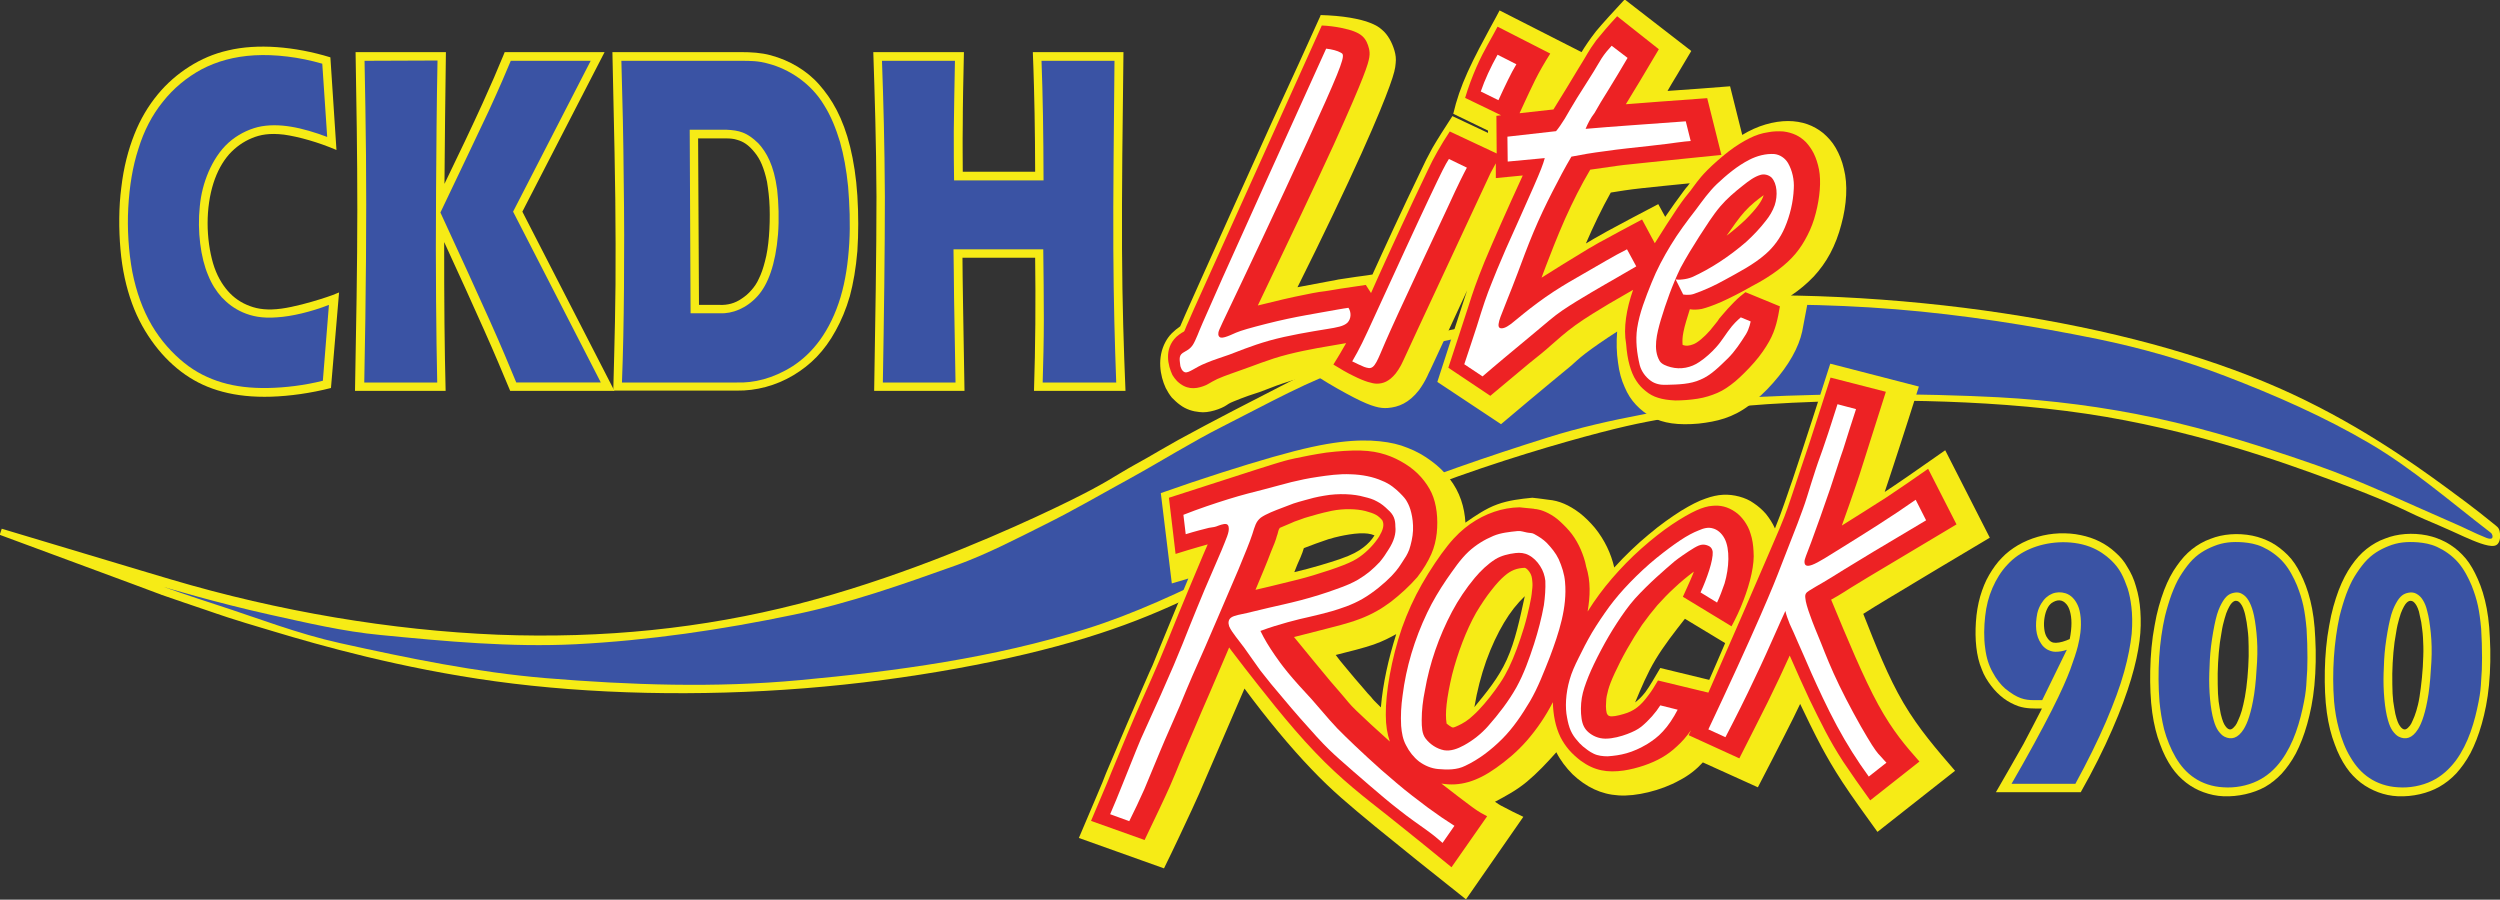
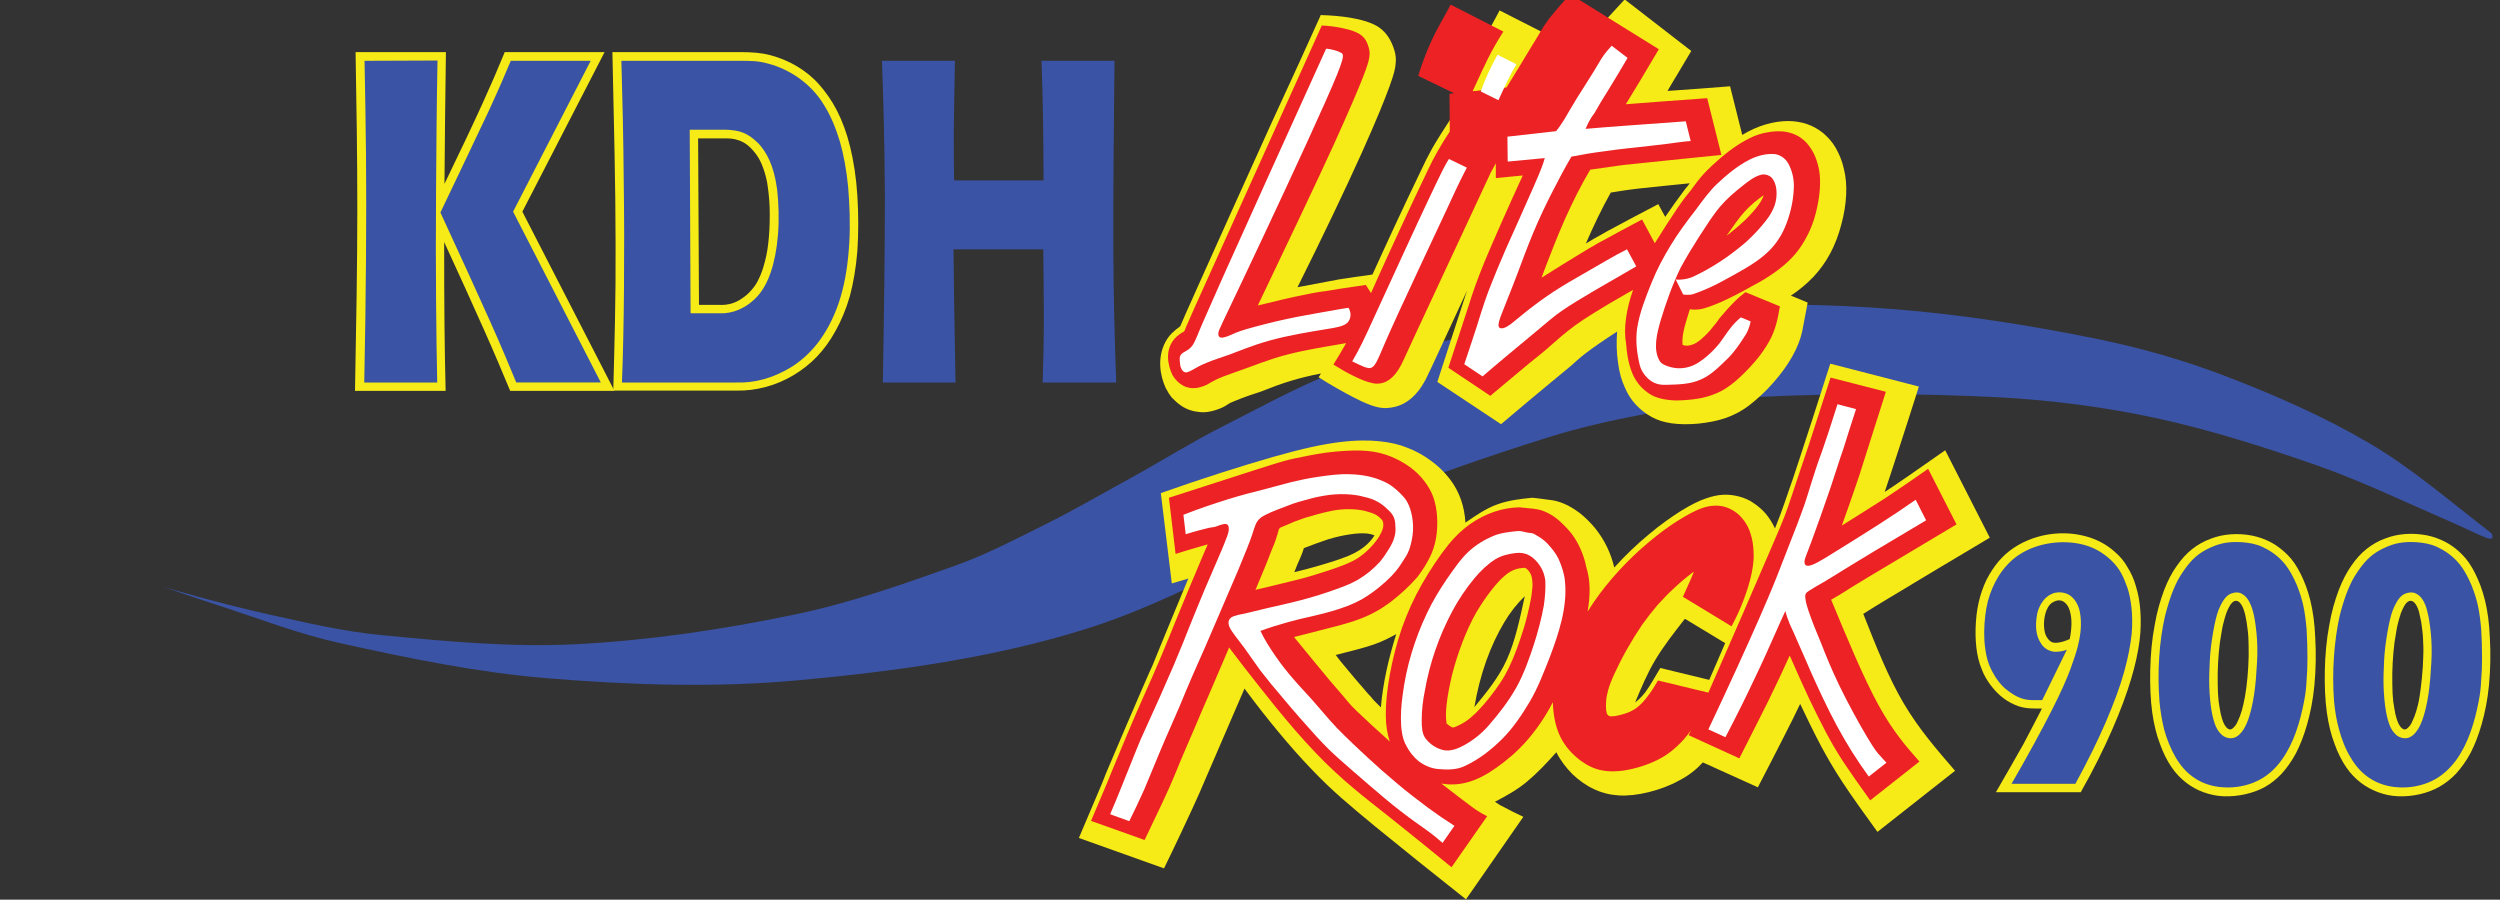
<svg xmlns="http://www.w3.org/2000/svg" version="1.1" id="Layer_1" x="0px" y="0px" viewBox="0 0 863.4 310.7" style="enable-background:new 0 0 863.4 310.7;" xml:space="preserve">
  <rect x="0" y="0" width="863.4" height="310.7" fill="#333333" stroke="none" />
  <style type="text/css">
	.st0{fill:#F6EB16;}
	.st1{fill:#3A53A4;}
	.st2{fill:#ED2224;}
	.st3{fill:#FFFFFF;}
</style>
  <path class="st0" d="M705.2,244.7c-2.7,0-5.4,0.1-8.1-0.8c-1.7-0.6-3.5-1.5-5.1-2.7s-3-2.6-4.3-4.3s-2.5-3.6-3.3-5.8  c-1.9-4.5-2.4-10.4-2-16.3c0.2-3.1,0.7-6.1,1.5-8.9c0.8-2.7,1.8-5.2,3.1-7.4s2.7-4.2,4.4-5.9c1.6-1.7,3.5-3.1,5.5-4.3  c4.3-2.5,9.3-3.9,14.2-4.1c2.6-0.1,5.2,0.1,7.5,0.6c2.4,0.5,4.5,1.2,6.5,2.2s3.9,2.3,5.5,3.8c1.6,1.4,3,3,4.1,5  c1.2,1.9,2.3,4.2,3,6.8c0.8,2.6,1.3,5.4,1.5,8.5s0.2,6.5-0.3,10.3s-1.4,8.1-2.9,13.1s-3.6,10.8-6.5,17.4  c-2.9,6.7-6.7,14.3-10.9,21.7h-29.3c3.4-5.9,6.8-11.8,9.5-16.6C701.4,252.1,703.3,248.4,705.2,244.7 M714.8,220.7  c0.4-1.9,0.6-3.9,0.6-5.5s-0.2-2.9-0.5-4s-0.7-1.9-1.2-2.5c-1.5-1.8-3.3-1.7-5.2-0.4c-0.6,0.5-1.1,1.1-1.5,2c-0.8,1.6-1.3,4.4-1,6.8  c0.1,1.1,0.4,2.1,0.8,2.8c1.1,1.8,2,2.1,3.2,2.1C711.4,222,713.3,221.4,714.8,220.7" />
  <path class="st0" d="M767.9,275c-2.4-0.1-4.7-0.6-6.9-1.4s-4.2-1.9-6-3.3s-3.5-3.1-5-5.3c-1.5-2.2-2.9-4.9-4-8  c-1.2-3.1-2.1-6.7-2.7-10.9c-0.6-4.3-0.8-9.3-0.7-14.5c0.1-5.3,0.6-10.8,1.5-15.5c0.8-4.8,2-8.8,3.3-12.3c1.3-3.4,2.8-6.2,4.4-8.4  c1.6-2.3,3.2-4.1,5.2-5.7c1.9-1.5,4.1-2.8,6.4-3.6c4.2-1.7,9.5-2.1,14.5-1.1c2.4,0.5,4.5,1.3,6.6,2.4c2,1.1,3.9,2.6,5.6,4.3  c1.7,1.7,3.1,3.8,4.4,6.4c1.3,2.6,2.5,5.6,3.4,9.3c0.9,3.6,1.5,7.9,1.7,13c0.3,5.1,0.2,11.2-0.3,16.3c-0.5,5.2-1.4,9.5-2.5,13.4  s-2.4,7.2-3.9,10.1c-1.5,2.8-3.2,5.1-4.9,7c-1.8,1.9-3.7,3.4-5.8,4.6C778.2,274,772.9,275.2,767.9,275 M772,207.5  c-0.5,0.1-1,0.4-1.6,1.2c-0.3,0.4-0.6,1-1,1.8s-0.7,1.7-1.1,3.1c-0.4,1.3-0.8,3-1.1,5c-0.8,4.1-1.2,9.2-1.3,14c0,2.5,0,4.9,0.1,6.9  s0.3,3.6,0.6,5.1c0.2,1.4,0.5,2.7,0.8,3.6c0.3,0.9,0.5,1.5,0.8,2s0.6,0.9,0.8,1.1c1.2,1.2,2,0.5,3-0.7c0.3-0.4,0.7-1.1,1-1.9  c0.4-0.8,0.8-1.9,1.2-3.2s0.7-2.9,1.1-4.8c0.7-3.8,1.2-9.2,1.3-14.1c0-2.4,0-4.5-0.1-6.4c-0.1-2-0.4-3.7-0.6-5.3  c-0.3-1.5-0.5-2.8-0.8-3.7s-0.5-1.5-0.8-2s-0.5-0.8-0.8-1.1C772.9,207.5,772.5,207.5,772,207.5" />
  <path class="st0" d="M828.2,275c-2.5-0.1-4.7-0.6-6.9-1.4c-2.1-0.8-4.2-1.9-6-3.3s-3.5-3.1-5-5.3c-1.5-2.2-2.9-4.9-4-8  c-1.2-3.1-2.1-6.7-2.7-10.9c-0.6-4.3-0.8-9.2-0.7-14.5c0.1-5.2,0.6-10.8,1.5-15.5c0.8-4.8,2-8.8,3.3-12.3c1.3-3.4,2.8-6.2,4.4-8.5  c1.6-2.3,3.2-4.1,5.2-5.7c1.9-1.5,4.1-2.8,6.4-3.6c4.2-1.7,9.5-2.1,14.5-1.1c2.4,0.5,4.5,1.3,6.6,2.4c2,1.1,4,2.6,5.6,4.3  c1.7,1.7,3.1,3.8,4.4,6.4c1.3,2.6,2.5,5.6,3.4,9.3c0.9,3.6,1.5,7.9,1.7,13c0.3,5.1,0.2,11.2-0.3,16.3c-0.5,5.2-1.4,9.5-2.5,13.4  s-2.4,7.2-3.9,10.1c-1.5,2.8-3.2,5.1-4.9,7c-1.8,1.9-3.7,3.4-5.8,4.6C838.5,274,833.2,275.2,828.2,275 M832.3,207.5  c-0.5,0.1-1,0.4-1.6,1.2c-0.3,0.4-0.6,1-1,1.8s-0.7,1.7-1.1,3.1c-0.4,1.3-0.8,3-1.1,5c-0.8,4.1-1.2,9.2-1.3,14c0,2.5,0,4.9,0.1,6.9  s0.3,3.6,0.6,5.1c0.2,1.4,0.5,2.7,0.8,3.6c0.3,0.9,0.5,1.5,0.8,2s0.6,0.9,0.8,1.1c1.2,1.2,2,0.5,3-0.7c0.3-0.4,0.7-1.1,1-1.9  c0.4-0.8,0.8-1.9,1.2-3.2s0.8-2.9,1.1-4.8c0.6-3.8,1.2-9.2,1.3-14.1c0.1-2.4,0-4.5-0.1-6.4c-0.1-2-0.4-3.7-0.6-5.3  c-0.3-1.5-0.6-2.8-0.8-3.7c-0.3-0.9-0.5-1.5-0.8-2s-0.5-0.8-0.8-1.1C833.2,207.5,832.8,207.5,832.3,207.5" />
  <path class="st1" d="M716.8,270.6c4-7.3,7.7-14.8,10.5-21.3c2.8-6.6,4.9-12.2,6.3-17.3c1.4-5,2.2-9.4,2.6-13.1  c0.3-3.7,0.2-6.8-0.1-9.3s-0.7-4.5-1.3-6.4c-1.4-3.9-2.6-6.8-5.8-9.8c-1.7-1.6-4.1-3.4-7.3-4.6c-3.2-1.2-7-1.7-10.7-1.5  c-3.6,0.2-7,1-10,2.3s-5.6,3.1-7.7,5.4c-2.2,2.3-3.9,5.1-5.2,8.1s-2.1,6.1-2.5,9.7c-0.4,3.6-0.5,7.6,0,11c0.4,3.4,1.3,6.1,2.6,8.4  c1.2,2.3,2.8,4.3,4.3,5.6c4.3,3.5,6.8,4,10,4h2.8l8.5-17.4c-1.3,0.5-2.7,0.7-3.9,0.7s-2.1-0.4-2.9-0.8c-0.8-0.5-1.5-1.1-2-1.9  c-2-2.8-2.2-6.5-1.4-10.6c0.3-1.3,0.8-2.4,1.4-3.4c2-3.3,5.2-4.5,8.4-3.5c0.9,0.3,1.7,0.8,2.4,1.5s1.3,1.6,1.8,2.7  c1,2.1,1.3,5.9,0.9,9.3c-0.2,1.6-0.4,2.8-0.9,4.8s-1.4,4.7-2.6,8c-1.3,3.4-3,7.4-6.4,14.1c-3.4,6.7-8.5,16.1-13.9,25.4h22.1" />
  <path class="st1" d="M779.6,269.7c3.5-1.7,6.2-4.2,8.3-7.1s3.7-6.1,5-9.7c1.3-3.6,2.2-7.4,2.8-10.5c0.6-3,0.8-5.2,0.9-7.5  c0.2-2.3,0.3-4.6,0.3-7.7c0-3.1-0.1-6.9-0.3-10c-0.6-6.5-1.3-9.9-3.3-15c-1.1-2.6-2.6-5.6-4.7-8c-2.1-2.4-4.8-4.2-7.2-5.3  s-4.6-1.4-6.6-1.6c-3.9-0.3-7,0-10.2,1.3c-3,1.2-5.8,2.8-8.3,5.7c-1.2,1.4-2.4,3.1-3.5,4.9c-1.1,1.8-1.9,3.7-2.8,6  c-0.8,2.2-1.6,4.8-2.3,7.6c-2,8.7-2.7,19.3-1.9,29.5c0.3,3.2,0.8,6.3,1.6,9.6c0.9,3.3,2.3,6.8,4,9.7s3.8,5.3,6.5,7.1  c2.7,1.8,6.1,3,9.9,3.2C771.8,272.2,776.1,271.4,779.6,269.7 M774.3,205.1c0.9,0.5,1.6,1.2,2.2,2.2c0.6,1,1.1,2.1,1.6,3.9  c0.5,1.8,0.9,4.4,1.2,7.4s0.4,6.3,0.2,10s-0.5,7.8-1,11.1s-1.1,5.8-1.7,7.7c-0.6,2-1.3,3.4-1.9,4.4c-2,3.2-4.3,3.8-6.7,2.6  c-0.8-0.4-1.5-1.2-2.1-2c-0.6-0.9-1.1-1.9-1.6-3.7c-1.1-3.7-1.7-10.3-1.5-16.2c0.1-3.1,0.2-6,0.6-9.3c0.4-3.2,1-6.7,1.6-9.2  c0.6-2.6,1.3-4.2,2-5.5c1.5-2.8,2.8-3.5,4.4-3.8C772.5,204.5,773.5,204.6,774.3,205.1" />
  <path class="st1" d="M839.9,269.7c3.5-1.7,6.1-4.2,8.3-7.1c2.1-2.9,3.7-6.1,5-9.7c1.3-3.6,2.2-7.4,2.8-10.5c0.6-3,0.8-5.2,0.9-7.5  c0.2-2.3,0.3-4.6,0.3-7.7c0-3.1-0.1-6.9-0.3-10c-0.6-6.5-1.3-9.9-3.3-15c-1.1-2.6-2.6-5.6-4.7-8c-2.1-2.4-4.8-4.2-7.2-5.3  s-4.6-1.4-6.6-1.6c-3.9-0.3-7,0-10.2,1.3c-3,1.2-5.8,2.8-8.3,5.7c-1.2,1.4-2.4,3.1-3.5,4.9c-1.1,1.8-1.9,3.7-2.8,6  c-0.8,2.2-1.6,4.8-2.3,7.6c-1.9,8.7-2.7,19.3-1.9,29.5c0.3,3.2,0.8,6.3,1.7,9.6s2.2,6.8,4,9.7c1.7,2.9,3.8,5.3,6.5,7.1  c2.7,1.8,6.1,3,9.9,3.2C832.1,272.2,836.4,271.4,839.9,269.7 M834.6,205.1c0.9,0.5,1.6,1.2,2.2,2.2c0.6,1,1.1,2.1,1.5,3.9  c0.5,1.8,0.9,4.4,1.2,7.4s0.4,6.3,0.2,10s-0.5,7.8-1,11.1s-1.1,5.8-1.7,7.7c-0.6,2-1.3,3.4-1.9,4.4c-2,3.2-4.3,3.8-6.7,2.6  c-0.8-0.4-1.5-1.2-2.1-2c-0.6-0.9-1.1-1.9-1.6-3.7c-1.1-3.7-1.7-10.3-1.5-16.2c0.1-3.1,0.2-6,0.6-9.3c0.4-3.2,1-6.7,1.6-9.2  c0.6-2.6,1.3-4.2,2-5.5c1.5-2.8,2.8-3.5,4.4-3.8C832.7,204.5,833.8,204.6,834.6,205.1" />
-   <path class="st0" d="M55.7,205.4c-0.1,0-0.1,0-0.2-0.1c0,0-0.1,0-9.4-3.5c-9.3-3.4-27.7-10.3-46.2-17.1l0.7-2.1  c19.1,5.7,38.3,11.5,48,14.4s10,3,10.4,3.1c37.4,11.1,76.3,17.6,112.9,19.1c36.6,1.4,71-2.2,103.7-10.6  c32.7-8.4,63.8-21.6,82.2-30.1c18.4-8.5,24.3-12.2,28.6-14.8c4.3-2.6,7-4,9.8-5.6s5.6-3.3,10.8-6.2c5.3-2.9,13-7,18.8-10  s9.7-5,16.5-8.5s16.6-8.6,39.2-14.7s58.1-13.3,96-15.7c37.9-2.5,78.2-0.3,114.5,5.2s68.6,14.2,94.8,25.7s46.3,25.9,57.8,34.3  c11.5,8.4,14.3,10.9,16.1,12.3c1.7,1.4,2.3,1.6,2.6,3.1c0.3,1.6,0.3,4.5-1.9,4.9c-2.3,0.4-6.9-1.6-10.3-3.1  c-3.4-1.5-5.6-2.6-8.7-3.9c-3.1-1.3-7.1-3-11-4.9c-3.9-1.8-7.8-3.9-25.5-10.5s-49.1-17.8-85.3-23.2s-77.2-5-101.7-3.8  c-24.6,1.2-32.7,3.2-39.7,4.6c-7,1.4-12.8,2.1-26.6,5.7c-13.8,3.6-35.7,10-57.2,18.1s-42.5,17.7-60.9,27c-18.4,9.2-34,18-59.5,25.8  c-25.4,7.8-60.7,14.5-97.1,17.4s-74,2.1-106.8-2.4s-60.9-12.5-76.5-17.2c-15.6-4.6-18.7-5.8-23.1-7.3  C66.9,209.3,61.3,207.3,55.7,205.4" />
  <path class="st1" d="M74.9,208.9c14.2,4.6,28,10,42.5,13.2c23.5,5.2,47.2,10.1,71.1,12.1c29.2,2.4,58.6,3.4,87.6,0.7  c33.6-3.1,67.1-7.7,99-17.7c33.5-10.5,64.1-30.2,97.2-43.9c20.3-8.4,41.2-15.6,62.2-22.2c10.8-3.4,21.9-5.9,33-8  c13-2.5,26-5.4,39.1-6c27.8-1.3,55.8-1.3,83.6,0.1c18.2,1,36.3,3.3,54,7.1c19,4.1,37.5,10,55.9,16.4c15.7,5.5,30.7,12.8,46,19.4  c4.3,1.8,8.4,4,12.7,5.7c0.8,0.3,1.6,0.4,1.9,0c0.3-0.5,0.1-1.4-0.6-1.9c-13.9-10.7-27-22.1-41.6-30.7  c-15.8-9.3-32.7-16.7-49.9-23.3c-14.3-5.5-29.1-9.7-44.1-12.8c-23.1-4.7-46.4-8.4-69.9-10.3s-47.1-2-70.7-1.1  c-18.4,0.8-36.8,3.1-55,6.3c-20.6,3.6-41.2,7.5-60.9,14c-15.8,5.2-30.5,13.6-45.6,21.2c-10.9,5.5-21.2,12-31.9,17.9  c-9.9,5.4-19.6,11.1-29.7,16.1c-10,5-20,10.2-30.5,14c-18.5,6.6-37.1,13.2-56.2,17.1c-24.9,5.2-50.1,8.9-75.4,10.2  c-22.3,1.1-44.8-1-67.3-3.2c-12.8-1.2-25.4-4.2-38.1-7c-18.5-4.1-36.8-9.6-36.8-9.6S65.6,205.9,74.9,208.9" />
-   <path class="st0" d="M114.3,134c-7,1.8-14.3,2.8-20.6,3c-6.4,0.2-11.9-0.4-16.8-1.7c-4.9-1.3-9-3.2-12.9-5.9s-7.5-6.2-10.6-10.3  c-3.1-4.1-5.8-8.8-7.8-14.3s-3.4-11.7-4-18.7C41,79.2,41,71.5,41.9,64.7c0.8-6.9,2.4-13,4.5-18.3s4.8-9.8,8-13.7s6.9-7.1,11-9.7  s8.5-4.5,13.4-5.6c10-2.4,22.9-1.4,35.3,2.4l2.1,32c-6.3-2.7-13.1-4.6-18.1-5.3c-5-0.6-8.2,0-11.1,1.2s-5.5,3-7.8,5.5  c-2.3,2.6-4.2,6-5.5,10.1s-2,8.9-2,13.8s0.7,9.8,1.9,13.9c1.2,4,3,7.1,5.1,9.5s4.6,4.1,7.6,5.2c2.9,1.1,6.3,1.5,10.8,0.9  s10.1-2.2,13.6-3.3c3.5-1.1,5-1.7,6.4-2.3L114.3,134" />
  <path class="st0" d="M153.5,63.5c5-10.3,9.9-20.6,13.2-27.9s5.1-11.5,6.1-14c1-2.4,1.3-3,1.5-3.6h34.5l-28.4,55.1l31.8,61.9h-36  c-2.6-6.2-5.2-12.5-9-21c-3.8-8.6-8.8-19.5-13.8-30.4c0,9.7,0,19.5,0.1,28.1s0.2,16,0.4,23.3h-31.3c0.4-21.6,0.8-43.1,0.8-62.6  s-0.3-36.9-0.6-54.4H154C153.8,33.2,153.6,48.3,153.5,63.5" />
  <path class="st0" d="M211.8,135c0.4-15.7,0.9-31.4,0.8-50.9c0-19.5-0.6-42.8-1.1-66.1h44.4c3.5,0,7,0.2,10.3,1.1s6.4,2.2,9.2,3.9  c2.8,1.7,5.3,3.7,7.5,6.2s4.3,5.4,6.1,8.9c1.8,3.5,3.4,7.7,4.6,12.6s2.1,10.6,2.5,16.9s0.4,13.2,0,19.1c-0.5,6-1.4,11.1-2.6,15.6  c-1.3,4.5-3,8.5-4.9,11.9c-1.9,3.5-4.1,6.5-6.5,9s-5.1,4.6-8.1,6.4c-6,3.6-12.9,5.4-19.5,5.3h-42.7 M241.4,105.3h7.2  c2.6,0.1,5.2-0.5,7.6-2.2c1.2-0.8,2.3-1.7,3.3-2.9c1-1.1,1.9-2.4,2.6-4c0.8-1.6,1.5-3.6,2.1-6c1.3-4.7,1.8-11.9,1.6-18.6  c-0.1-3.3-0.5-6.3-0.9-8.8c-0.5-2.4-1.1-4.3-1.8-6c-0.7-1.7-1.6-3.1-2.5-4.2c-2.1-2.6-3.9-3.7-6-4.3c-1.2-0.4-2.5-0.5-3.9-0.5h-9.6  L241.4,105.3" />
-   <path class="st0" d="M357.5,59.3c0-6.9-0.1-13.9-0.2-20.2c-0.1-6.4-0.3-12.2-0.4-15.6s-0.2-4.4-0.2-5.5H388  c-0.3,24.2-0.6,48.5-0.5,68s0.6,34.3,1.2,49h-31.6c0.5-15.6,0.6-30.9,0.4-46h-25.1c0,4.3,0.1,8.7,0.2,16.3  c0.1,7.7,0.3,18.7,0.5,29.7h-31.2c0.4-23.8,0.8-47.6,0.8-67.1c-0.1-19.5-0.6-34.7-1.1-49.9h31.3c-0.2,9.1-0.4,18.2-0.4,25.1  c-0.1,6.9,0,11.6,0,16.2H357.5" />
-   <path class="st1" d="M113.6,105.3c-6.2,2.4-12.9,4-18,4.3c-5.1,0.4-8.7-0.4-11.7-1.7c-3-1.3-5.3-3.1-7.3-5.2  c-1.9-2.1-3.5-4.6-4.7-7.6c-2.6-6-3.8-15.3-2.9-23.8c0.4-4.3,1.4-8.1,3-11.9c1.6-3.7,3.9-7.4,6.9-10.1c3-2.7,6.6-4.5,10.1-5.4  c7.2-1.7,15.5,0.2,24,3.4L111.3,22c-7.9-2.3-16.3-3.3-23.4-2.9s-13,2.1-18.2,4.8c-5.2,2.8-9.8,6.6-13.5,11.3  c-3.7,4.6-6.5,10-8.4,16.2c-2,6.1-3.1,13-3.5,20.3c-0.4,7.3,0.1,15.2,1.4,22.2c1.4,7,3.6,13.1,6.7,18.4c3.1,5.3,7.1,9.7,11.2,13  c4.1,3.3,8.4,5.4,13.1,6.8s9.9,2,15.8,1.9s12.6-0.9,19-2.5L113.6,105.3" />
  <path class="st1" d="M125.9,21c0.2,10.7,0.4,21.4,0.5,32.5s0.1,22.7,0,35.9s-0.3,27.9-0.6,42.7H151c-0.2-8.7-0.3-17.4-0.4-28.4  c-0.1-11-0.1-24.2,0-38.4s0.2-29.3,0.5-44.4L125.9,21 M176.4,21c-1.8,4.3-3.6,8.6-7.6,17.3c-4.1,8.7-10.4,21.9-16.7,35.1  c6.3,13.6,12.5,27.2,16.9,37s6.8,15.7,9.3,21.7h29.2l-30.3-59L204,21H176.4" />
  <path class="st1" d="M254.5,132.1c5.7,0.2,12.4-1.3,19.2-5.6c3.4-2.2,6.6-5.1,9.5-9.1s5.4-9.1,7.1-14.8c1.7-5.7,2.6-11.9,3-18.6  c0.4-6.6,0.1-13.6-0.4-19.6c-0.6-5.9-1.5-10.8-2.8-15.4c-1.4-4.6-3.1-8.9-5.5-12.7c-4.6-7.7-12.3-12.5-19.2-14.3c-3.4-1-6.4-1-9.4-1  h-41.4c0.4,13.6,0.7,27.3,0.8,40.6c0.2,13.3,0.2,26.3,0.1,38c-0.1,11.7-0.3,22.1-0.7,32.5H254.5 M238.2,44.8h12.6  c4.5,0.2,7.2,0.9,11.1,4.7c1.4,1.5,2.8,3.5,3.9,6s2,5.6,2.6,10c0.5,4.4,0.7,10.3,0.3,15.4c-0.4,5.1-1.3,9.6-2.5,13.1  s-2.7,6.2-4.6,8.3c-3.8,4.2-8.7,6.1-13,5.9h-10.1L238.2,44.8" />
  <path class="st1" d="M329.5,62.3c-0.1-5.1-0.1-10.1-0.1-17c0.1-6.9,0.2-15.6,0.4-24.3h-25.2c0.5,14.2,0.9,28.4,1,46.9  c0,18.5-0.3,41.4-0.7,64.2H330c-0.2-10.7-0.4-21.3-0.5-29s-0.1-12.3-0.2-17h31c0.1,8.2,0.2,16.4,0.2,24.1s-0.2,14.8-0.4,21.9h25.4  c-0.5-13.7-0.9-27.4-1-45.9s0.2-41.8,0.4-65.2h-25.2c0.2,6,0.4,12,0.5,18.9s0.2,14.7,0.2,22.4L329.5,62.3" />
  <path class="st0" d="M652.4,165.4c-0.5,1.6-1,3.1-1.5,4.5c2.3-1.5,4.5-3,8-5.4s8.2-5.7,12.9-9l15.4,30.2c-11.7,7-23.4,13.9-35.1,21  c-3.1,1.9-6,3.6-8.6,5.3c4.3,10.9,8.6,21.8,13.9,30.8c5.3,9,11.6,16.2,17.8,23.4l-26.8,21.1c-4.4-6.1-8.9-12.3-12.1-17.2  c-3.2-4.9-5.3-8.6-7.3-12.3c-2.7-5.1-5.1-10.1-7.3-14.7c-1.5,3.1-3,6.3-5.5,11.1c-2.4,4.8-5.8,11.3-9.1,17.7l-19-8.6  c-2.2,2.4-4.8,4.5-8.1,6.2c-3.2,1.8-7,3.2-10.7,4.1s-7.2,1.3-10.3,1.1c-3.1-0.2-5.8-0.9-8.4-2.1c-2.6-1.2-5.2-3-7.5-5.2  c-2.2-2.2-4.2-4.8-5.6-7.6c-3.3,3.7-6.7,7.3-10.2,10.2c-3.5,2.9-7.2,4.9-11,6.9c0.8,0.5,1.5,1.1,3.2,1.9c1.6,0.9,4.1,2.1,6.6,3.3  l-19.8,28.5c-11.4-9-22.7-18.1-31.4-25.2c-8.7-7.2-14.9-12.3-22.1-19.9c-7.2-7.5-15.4-17.4-23-27.7c-4.9,11.4-9.8,22.7-12.6,29.2  c-2.8,6.5-3.4,8-5.6,12.7s-5.8,12.5-9.6,20.2l-29.4-10.5c2.3-5.4,4.6-10.9,6.2-14.6s2.4-5.7,3.2-7.8c4.9-11.6,9.9-23.2,12.5-29.2  s2.8-6.4,3.5-7.9c0.6-1.5,1.7-4.1,3.8-9.3c2.1-5.2,5.4-13,8.6-20.8l-5.7,1.7l-3.8-31.2c14.1-5,28.3-9.5,38.8-12.5s17.3-4.4,22.9-5.1  c5.6-0.7,10.1-0.7,13.9-0.3s6.8,1.1,9.7,2.3c2.9,1.1,5.7,2.7,8.1,4.5c2.5,1.8,4.6,3.9,6.3,6.1c3.6,4.6,5.2,9.9,5.5,15.2  c3.6-2.5,7.1-4.9,11-6.3c3.8-1.4,8-1.9,12.1-2.3c1.2,0.1,2.5,0.3,3.4,0.4c0.9,0.1,1.6,0.2,2.2,0.3c3.6,0.3,7.1,1.8,10.8,4.6  c1.8,1.4,3.6,3.2,5.2,5.1c3.4,4.2,5.6,8.9,6.7,13.7c3.8-4.2,7.9-8.1,11.9-11.4c4-3.4,7.9-6.1,11.2-8.2c3.3-2,6-3.4,8.4-4.2  c4.4-1.6,7.9-1.7,11.7-0.7c1.8,0.5,3.5,1.2,5,2.3c1.5,1,3,2.3,4.2,3.7c1.2,1.5,2.3,3.2,3.1,5c1.2-3,2.4-6.1,3.2-8.5  c0.9-2.5,1.5-4.4,2-5.8c0.5-1.4,0.8-2.2,3.1-9.2s6.6-20.2,10.8-33.4l30.6,7.9c-2.4,7.7-4.9,15.3-6.6,20.6  C654.3,159.5,653.4,162.5,652.4,165.4 M464.4,230.1c2.3,2.8,4.5,5.4,6.7,7.9c0.9,1.1,1.8,2.1,2.4,2.7c0.5,0.6,0.6,0.8,1.1,1.3  s1.4,1.4,2.3,2.3c0.7-8.3,2.6-16.7,5.3-25.3c-2.2,1.2-4.4,2.4-7.8,3.6c-3.5,1.2-8.3,2.4-13.1,3.6  C462.3,227.6,463.4,228.9,464.4,230.1 M581.9,213.7c-3.6,4.6-7.2,9.2-10.1,14c-2.9,4.8-5,9.9-7.1,14.9c1-0.8,2-1.6,3.5-3.5  c1.5-2,3.3-5.2,5.2-8.4l16.9,4.1c1.8-4.2,3.7-8.4,5.5-12.7L581.9,213.7 M447,197.6c6-1.4,11.9-3.2,16-4.6c4-1.4,6.1-2.6,7.8-3.9  c1.7-1.3,2.9-2.6,3.9-4.2c-1.4-0.6-3-0.8-5.2-0.7s-5,0.6-6.8,1s-2.5,0.6-3,0.8c-0.5,0.1-0.7,0.1-2.3,0.7c-1.5,0.5-4.3,1.5-7.1,2.6  c-0.3,1-0.6,1.9-1.2,3.3C448.5,193.9,447.7,195.7,447,197.6 M509.2,244.2c4.1-5,8.3-10,11.2-16.4s4.5-14.1,6.2-21.9  c-2.7,2.6-5,5.5-7.2,9.2s-4.3,8.1-6.1,13.1C511.5,233.3,510.1,238.7,509.2,244.2" />
  <path class="st0" d="M455.6,6.4c0.2-0.4,0.4-0.8,0.5-1.2c3.6,0.1,7.1,0.4,10.1,0.9c2.9,0.5,5.3,1.1,7,1.8c1.8,0.7,3,1.4,4,2.3  c2.2,1.8,3.6,4.6,4.4,7.3c0.4,1.4,0.6,2.8,0.4,4.4c-0.1,1.6-0.5,3.5-2.1,7.9S475.6,41,470.2,53c-5.4,12-13.6,29.2-22.1,46.2  c4.2-0.8,8.4-1.6,10.6-2s2.4-0.4,2.7-0.5c0.3-0.1,0.9-0.2,3-0.5s5.8-0.9,7.7-1.1c1.9-0.3,1.9-0.3,1.9-0.3c2.2-4.8,4.4-9.7,7.2-15.7  c2.8-6,6.2-13.3,9.7-20.5c1-2.2,2.1-4.4,3.8-7.5c1.8-3.1,4.3-7,6.9-11l12.3,5.8v-0.8l-12-5.8c1.1-4.7,2.6-9.2,5-14.5  s5.6-11.2,7.6-14.9c2-3.6,2.7-5,3.4-6.3L546.2,18c1.3-2.1,2.6-4.1,5-7.2c2.5-3,6.2-7,9.9-11l23,17.8c-1.8,3-3.6,6.1-5,8.4  s-2.3,3.8-3.2,5.4c7.2-0.5,14.4-1,21.6-1.6l4.2,16.8c2.6-1.6,5.3-2.8,8-3.6s5.4-1.2,7.8-1.2c2.4,0,4.7,0.4,6.7,1.1  c2,0.7,3.9,1.8,5.5,3.1c1.6,1.4,3.1,3,4.3,5.1s2.2,4.5,2.8,7.2c1.4,5.4,1,12.4-0.9,19.3c-0.9,3.5-2.2,6.9-3.8,9.9s-3.5,5.6-5.7,8  c-2.3,2.4-5,4.7-7.9,6.6l5.8,2.4l-1.9,10c-1.2,5.5-4.6,11.6-10,17.7c-2.6,3-5.6,5.7-8.3,7.8c-5.7,4.3-11.2,5.6-17.5,6.3  c-3.3,0.3-6.5,0.3-9.3-0.1c-2.7-0.4-4.9-1.1-6.9-2.2c-2-1.1-3.8-2.5-5.4-4.2c-1.6-1.7-2.9-3.7-3.9-6.1c-1.1-2.4-1.9-5.2-2.3-8.5  c-0.5-3.3-0.6-7-0.3-10.7c-4.2,2.7-8.4,5.6-11,7.6s-3.6,3.1-4.9,4.2c-1.3,1.1-2.8,2.3-6.9,5.7c-4.1,3.4-10.7,8.9-17.3,14.5l-22-14.6  c3.1-9.7,6.3-19.3,8-24.6c1.7-5.3,2-6.1,2.3-7c-4.3,9.2-8.5,18.3-10.7,23.1s-2.4,5.1-2.6,5.5s-0.3,0.7-0.5,1.1  c-0.8,1.7-1.8,3.3-2.8,4.7c-3.5,4.5-7.1,5.9-10.8,6.2c-1.3,0.1-2.7,0-4.4-0.5c-1.8-0.5-4-1.4-7.3-3.1c-3.3-1.7-7.8-4.2-12.2-7  l0.8-1.3c-3.7,0.7-7.4,1.6-10.6,2.6c-3.3,1-6.2,2.1-8.2,2.9c-2,0.8-3.2,1.2-3.9,1.4c-0.7,0.2-1,0.3-2.4,0.8s-3.8,1.4-5.2,2  c-1.5,0.6-1.9,1-2.4,1.3c-1.6,1.1-6.1,2.8-9.3,2.3c-2.2-0.2-4.6-0.9-6.7-2.5c-1-0.7-1.9-1.6-2.8-2.5c-0.8-1-1.5-2.1-2.1-3.3  c-2-4.3-3-10.5-0.1-15.9c0.6-1.1,1.3-2.1,2.2-3c0.9-0.9,1.9-1.7,2.9-2.4c0.8-2,1.7-3.9,7.5-16.9s16.6-36.9,24.2-53.7  C447,25.5,451.3,15.9,455.6,6.4 M581.3,66.2c0.6-0.8,1.2-1.6,1.6-2c0.5-0.7,0.5-0.7,0.7-0.9c-6,0.6-12.1,1.2-16.6,1.7  c-4.6,0.5-7.6,1-10.7,1.5c-3.2,5.7-6,11.6-8.6,17.6c1.6-1,3.2-1.9,7.3-4.2c4.2-2.3,11-5.9,17.7-9.4l2.4,4.4  C577.2,71.8,579.3,68.9,581.3,66.2" />
  <path class="st2" d="M548.3,211.2c2.5-4,5.3-7.8,8.4-11.4c3.1-3.6,6.5-7.1,10.1-10.3s7.4-6.2,10.7-8.4s6.1-3.8,8.3-4.8  s4-1.5,5.5-1.6c2.8-0.3,5.4,0.3,8,2.1c1.2,0.8,2.2,1.9,3.1,3.1c0.9,1.3,1.7,2.7,2.2,4.5c0.6,1.8,0.9,3.8,1,6  c0.4,4.4-1.1,10.8-3.5,17c-1.2,3.2-2.6,6.1-4.1,8.9l-16.8-10.2c1-2.3,2.1-4.5,2.7-6c0.6-1.4,0.9-2.1,1.1-2.7  c-2.4,1.8-4.6,3.6-6.7,5.6c-2.1,1.9-4,3.9-5.9,6c-1.8,2.1-3.5,4.3-5.3,6.8c-1.7,2.5-3.5,5.4-5.2,8.4s-3.2,6-4.3,8.4  s-1.8,4.2-2.2,5.7s-0.7,2.8-0.7,4c-0.1,1.2-0.1,2.2,0,2.9s0.2,1.2,0.4,1.5s0.4,0.5,0.8,0.6c0.7,0.3,2.8-0.1,4.8-0.7  c3.6-1,5.9-2.8,8.6-6.5c1.1-1.4,2.2-3.2,3.3-5.1l17.4,4.2c8.3-18.9,16.5-37.8,20.7-47.6c4.2-9.8,4.5-10.4,4.8-11.3  c0.4-0.9,0.9-2.2,1.8-4.7c0.9-2.6,2.2-6.4,3.4-10.1c1.2-3.7,2.5-7.3,4.4-13.1s4.5-13.9,7.1-22l19.1,4.9c-2.9,9.1-5.8,18.3-7.4,23.3  c-1.6,5.1-1.9,6-3,9.2s-2.9,8.5-4.8,13.7c5.3-3.3,10.5-6.6,15.5-9.8c5-3.3,9.7-6.6,14.3-9.8l9.8,19.2c-11.9,7.1-23.9,14.3-30.3,18.1  c-6.4,3.9-7.4,4.5-8.6,5.3c-1.2,0.8-2.8,1.7-4.4,2.6c5.6,13.5,11.2,27,16.3,36.3s9.7,14.5,14.2,19.6l-17,13.4  c-3.4-4.7-6.7-9.4-9.3-13.3c-2.6-4-4.4-7.2-6.1-10.4c-1.8-3.5-3.6-7-5.6-11.2c-2.1-4.5-4.5-9.8-6.8-15.1c-2.3,5.1-4.7,10.2-7.6,16.1  c-2.9,5.9-6.4,12.6-9.8,19.4l-17.5-8c0.3-0.6,0.5-1.1,0.8-1.7c-1.5,2.1-3.1,4-4.8,5.5c-1.7,1.6-3.3,2.8-5.2,3.9  c-3.6,2.1-8.6,3.8-13.2,4.5c-5.7,0.8-10.1,0.1-14.9-3.4c-1.4-1.1-2.8-2.3-4-3.7c-1.2-1.4-2.2-2.9-3-4.5c-1.7-3.5-2.5-7.7-2.6-12  c-2.5,4.9-5.6,9.4-9,13.3s-7.2,7-10.6,9.4c-6.6,4.7-12.6,6.5-18.9,5.4c4,3.1,8,6.2,10.6,8.1s3.9,2.5,5.2,3.2l-12.3,17.6  c-7.1-5.8-14.2-11.6-21.9-17.7c-7.7-6.1-16.1-12.4-25.3-22.1c-9.2-9.6-19.1-22.5-24.2-29c-5.1-6.6-5.2-6.8-5.4-7.1  c-2.4,5.7-4.9,11.4-6.8,15.9c-2,4.5-3.4,7.9-5.2,12.1c-1.8,4.1-3.9,9.1-5.1,11.9c-1.2,2.9-1.5,3.8-3.3,7.9s-5.3,11.4-8.8,18.7  l-18.5-6.6c1.6-3.8,3.2-7.6,4.4-10.4c1.2-2.8,1.9-4.5,2.6-6.3c3.8-9.2,7.6-18.3,10.4-24.6s4.4-9.8,6.3-14.3s4.1-9.9,6.4-15.6  c2.3-5.7,4.8-11.5,6.5-15.6s2.7-6.4,3.7-8.7c-0.8,0.2-1.6,0.5-3.5,1c-1.8,0.5-4.7,1.4-7.6,2.3l-2.3-19.4c12.1-3.9,24.2-7.8,30.4-9.8  c6.3-2,6.7-2.1,7.7-2.4c1-0.3,2.6-0.8,5.4-1.4c2.8-0.6,6.8-1.4,10.9-2c4.1-0.5,8.4-0.8,11.8-0.7c3.5,0.1,6.1,0.6,8.6,1.4  c2.5,0.8,4.7,1.9,6.8,3.2c2.1,1.3,4,2.9,5.5,4.6c1.5,1.7,2.7,3.5,3.6,5.4c1.8,3.9,2.3,9,1.8,13.9c-0.3,2.5-0.8,4.8-1.9,7.3  s-2.8,5.3-4.8,7.9c-2.8,3.2-5.9,6-9.1,8.5c-3.2,2.4-6.6,4.4-10.9,6c-4.2,1.6-9.3,2.8-13.2,3.8c-3.9,1-6.6,1.7-9.4,2.4  c4.8,5.9,9.7,11.8,12.6,15.3c3,3.5,4.1,4.7,4.9,5.7c0.9,1,1.5,2,4.1,4.5s7,6.6,11.5,10.6c-0.9-2.7-1.4-5.5-1.4-9.2  c-0.1-7.5,1.9-19.4,5.6-30.1c1.9-5.3,4.1-10.2,6.9-15.1c2.8-4.9,6.1-9.8,8.9-13.3s5.2-5.6,7.7-7.4c5.3-3.7,11.2-5.7,17.1-5.8  c1.6,0.2,3.1,0.3,4,0.4c0.9,0.1,1.1,0.1,1.3,0.2c0.2,0,0.6,0,1.3,0.2c1.6,0.3,4.9,1.7,7.5,4.2c1.4,1.3,2.8,2.7,4,4.3s2.2,3.4,3,5.2  c0.8,1.9,1.5,3.8,1.9,6C549.4,200.7,549.2,205.9,548.3,211.2 M433.6,203.7c3.2-0.7,6.3-1.5,9.6-2.3c3.3-0.8,6.7-1.6,10.3-2.7  c3.7-1.1,7.6-2.4,10.4-3.5s4.3-1.9,5.7-2.9c2.7-1.9,5.2-4.6,6.7-7c1.3-2.2,1.9-4,1.1-5.6c-0.6-0.7-1.3-1.4-2.2-1.9  c-0.9-0.5-2.1-0.9-3.6-1.3c-3.1-0.8-7.6-0.9-11.6-0.1c-2,0.4-3.9,0.9-5,1.2s-1.5,0.4-2.1,0.6c-0.6,0.2-1.5,0.4-2.4,0.7  s-1.8,0.7-2.5,0.9s-1.1,0.4-2,0.8c-1,0.4-2.5,1.1-4,1.7c-0.5,0.6-0.6,1.6-0.8,2.2c-0.2,0.5-0.3,0.9-0.5,1.6  c-0.2,0.7-0.6,1.7-1.8,4.6C437.8,193.7,435.7,198.7,433.6,203.7 M499.6,249.9c0.6,0.5,1.3,1,1.7,1.2c0.4,0.2,0.6,0.2,1.1,0  c1.3-0.5,3.4-1.5,5.1-2.9c0.9-0.8,2-1.7,3.2-3c2.5-2.6,5.4-6.3,7.5-9.5c1.1-1.6,2-3.3,2.9-5.1c1.9-3.9,3.7-8.9,5.2-13.8  c0.8-2.6,1.4-5.2,1.9-7.4s0.8-4,0.9-5.4c0.2-1.4,0.2-2.4,0.1-3.2c-0.1-1.4-0.3-2.3-1-3.3c-0.5-0.7-1.1-1.3-1.6-1.4  c-2.7,0.1-4.7,0.8-7,2.8c-1.3,1.1-2.8,2.7-4.5,4.9c-1.7,2.1-3.5,4.8-5.3,7.8c-3.5,6.2-6.4,14-8.3,21.4c-0.9,3.8-1.6,7.5-1.9,10.3  C499.3,246.1,499.3,248,499.6,249.9" />
-   <path class="st2" d="M564,100.1c-2.4,1.4-4.8,2.8-8.3,4.8c-3.5,2.1-8,4.8-11.6,7.4s-6.2,5-8.4,6.9c-2.2,2-4.1,3.5-7.6,6.3  c-3.4,2.8-8.4,7-13.4,11.2l-14.5-9.7c2.6-7.8,5.1-15.7,6.9-21.1c1.7-5.4,2.7-8.3,5.6-15.5c3-7.2,8-18.5,13.2-29.8l-9.3,0.9v-5.1  l-1.8,3.3c-10.1,21.6-20.1,43.2-25.3,54.3c-5.1,11.1-5.4,11.7-5.8,12.4c-0.4,0.8-1.1,1.8-1.7,2.6c-2.3,2.8-4.4,3.5-6.5,3.5  c-0.8,0-1.8-0.2-3.1-0.6c-1.3-0.4-3-1.1-5-2.1c-2.1-1-4.5-2.4-6.9-3.9c1.5-2.4,3-4.9,4.4-7.4c-1.6,0.3-3.3,0.6-5.8,1  c-4.8,0.8-12.7,2.2-19.2,4.3c-3.1,1-6,2.1-7.9,2.8c-1.9,0.7-3,1.1-3.9,1.4c-0.9,0.3-1.7,0.6-3.1,1.1s-3.3,1.2-4.6,1.8  c-2.7,1.3-3.3,2-4.9,2.5c-2.8,1-5.9,1.2-9-1.8c-0.6-0.6-1.1-1.3-1.6-2.1c-1.5-3.2-3-9,1.4-13.2c0.7-0.6,1.6-1.3,2.6-1.8l0.2-0.3  c0.4-1,0.8-2,1.5-3.5c0.6-1.4,1.4-3.3,9.1-20.3c7.7-17.1,22.2-49.3,36.8-81.6c2.3,0.1,4.6,0.4,6.6,0.8c1.9,0.4,3.5,0.8,4.7,1.3  s1.9,0.9,2.6,1.5c1.4,1.2,2,2.8,2.4,4.4c0.2,0.9,0.3,1.7,0.1,3c-0.2,1.2-0.6,2.8-2.2,6.9s-4.4,10.7-10,23.1  c-6.4,14-16.6,35.4-26.3,55.7c6-1.5,11.9-2.9,16.1-3.7c4.2-0.9,6.6-1.2,8.2-1.4c1.5-0.2,2.2-0.4,4.2-0.7c2-0.3,5.4-0.8,8.8-1.3  l1.8,2.8c1.6-3.7,3.3-7.3,4.9-10.9s3.3-7.1,5.7-12.4c2.4-5.2,5.7-12.2,9-19.1c2-4.3,4.5-8.7,7.6-13.4l16.2,7.6l-0.1-13l1.6-0.2  l-12.4-6c1.1-3.7,2.5-7.4,3.9-10.6s2.9-6,3.9-7.8c1.9-3.4,2.4-4.3,3.4-6.2l18.2,9.3c-1.9,3-3.7,6.1-5.2,9.1s-2.8,5.9-3.7,7.8  s-1.3,2.8-1.7,3.7l11.7-1.3c3.2-5.1,6.3-10.3,8.3-13.6c2-3.2,2.8-4.6,3.5-5.8s1.4-2.3,3-4.5c1.7-2.1,4.4-5.3,7.2-8.3L572.9,17  c-2.4,4-4.7,7.9-6.6,11.1c-1.9,3.2-3.4,5.5-4.8,7.9c3.5-0.3,7-0.5,11.7-0.9c4.7-0.3,10.5-0.8,16.4-1.2l4.9,19.6  c-9.5,1-19,1.9-24.4,2.5s-6.5,0.7-7.6,0.8s-2,0.2-4.2,0.5s-5.7,0.8-9.1,1.3c-3.2,5.4-6,11-8.7,17c-2.7,6.1-5.2,12.6-6.5,16  c-1.3,3.5-1.5,3.9-1.6,4.3c5.2-3.3,10.4-6.5,13.4-8.3c2.9-1.8,3.6-2.2,4.2-2.5c0.6-0.3,1-0.7,3.9-2.2c2.8-1.6,8-4.3,13.2-7.1  l4.4,8.2c2.8-4.5,5.7-9,7.8-12.1s3.5-4.8,4.5-6c1-1.3,1.5-2.1,2.3-3.1s1.7-2.2,3.6-4.1c1.9-1.9,4.7-4.4,7.3-6.4s5.1-3.5,7.3-4.6  s4.2-1.7,6.2-2c1.9-0.4,3.8-0.4,5.4-0.3c1.6,0.2,3,0.6,4.3,1.2c1.3,0.6,2.5,1.5,3.5,2.5c1,1.1,1.9,2.3,2.7,3.9  c0.8,1.6,1.4,3.5,1.8,5.5c0.8,4.1,0.3,9.7-1.1,15.1c-0.7,2.8-1.7,5.4-2.9,7.7c-2.4,4.7-5.1,8.1-10.1,11.9c-2.5,1.9-5.7,3.9-9,5.6  c-3.8,2.2-7.8,4.2-10.7,5.5c-3,1.3-5.1,2-6.7,2.4c-1.7,0.3-2.9,0.3-4.1,0.1c-0.9,2.9-1.8,5.7-2.2,7.8c-0.4,2-0.4,3.2-0.3,4.5  c1.2,0.5,2.4,0.3,3.7-0.2c1.4-0.5,3.7-2.4,5.8-4.8c1-1.2,1.9-2.4,2.5-3.1c0.5-0.8,0.7-1.1,1.7-2.2c0.9-1.1,2.6-3,4.1-4.5  s2.7-2.5,3.9-3.4l11.9,4.9c-0.7,4.1-1.4,8-3.7,12.1c-1.3,2.3-3,4.8-5.1,7.2c-2.1,2.4-4.5,4.8-6.6,6.6c-2.2,1.8-4.1,3.1-6.2,4  c-2.1,0.9-4.3,1.6-6.8,2s-5.3,0.6-7.7,0.6c-2.4-0.1-4.3-0.4-5.9-0.9c-1.7-0.5-3.1-1.3-4.3-2.3c-1.3-1-2.4-2.2-3.3-3.6  c-1-1.5-1.7-3.2-2.3-5.3c-0.6-2.1-1-4.7-1.2-7.4C560.6,113.3,561.7,106.7,564,100.1 M596.3,81.4c2.4-1.8,4.7-3.8,6.6-5.6  c1.9-1.9,3.4-3.6,4.4-5s1.5-2.4,1.8-3.4c-2.2,1.6-4.3,3.2-6.5,5.6C600.5,75.3,598.4,78.4,596.3,81.4" />
+   <path class="st2" d="M564,100.1c-2.4,1.4-4.8,2.8-8.3,4.8c-3.5,2.1-8,4.8-11.6,7.4s-6.2,5-8.4,6.9c-2.2,2-4.1,3.5-7.6,6.3  c-3.4,2.8-8.4,7-13.4,11.2l-14.5-9.7c2.6-7.8,5.1-15.7,6.9-21.1c1.7-5.4,2.7-8.3,5.6-15.5c3-7.2,8-18.5,13.2-29.8l-9.3,0.9v-5.1  l-1.8,3.3c-10.1,21.6-20.1,43.2-25.3,54.3c-5.1,11.1-5.4,11.7-5.8,12.4c-0.4,0.8-1.1,1.8-1.7,2.6c-2.3,2.8-4.4,3.5-6.5,3.5  c-0.8,0-1.8-0.2-3.1-0.6c-1.3-0.4-3-1.1-5-2.1c-2.1-1-4.5-2.4-6.9-3.9c1.5-2.4,3-4.9,4.4-7.4c-1.6,0.3-3.3,0.6-5.8,1  c-4.8,0.8-12.7,2.2-19.2,4.3c-3.1,1-6,2.1-7.9,2.8c-1.9,0.7-3,1.1-3.9,1.4c-0.9,0.3-1.7,0.6-3.1,1.1s-3.3,1.2-4.6,1.8  c-2.7,1.3-3.3,2-4.9,2.5c-2.8,1-5.9,1.2-9-1.8c-0.6-0.6-1.1-1.3-1.6-2.1c-1.5-3.2-3-9,1.4-13.2c0.7-0.6,1.6-1.3,2.6-1.8l0.2-0.3  c0.4-1,0.8-2,1.5-3.5c0.6-1.4,1.4-3.3,9.1-20.3c7.7-17.1,22.2-49.3,36.8-81.6c2.3,0.1,4.6,0.4,6.6,0.8c1.9,0.4,3.5,0.8,4.7,1.3  s1.9,0.9,2.6,1.5c1.4,1.2,2,2.8,2.4,4.4c0.2,0.9,0.3,1.7,0.1,3c-0.2,1.2-0.6,2.8-2.2,6.9s-4.4,10.7-10,23.1  c-6.4,14-16.6,35.4-26.3,55.7c6-1.5,11.9-2.9,16.1-3.7c4.2-0.9,6.6-1.2,8.2-1.4c1.5-0.2,2.2-0.4,4.2-0.7c2-0.3,5.4-0.8,8.8-1.3  l1.8,2.8c1.6-3.7,3.3-7.3,4.9-10.9s3.3-7.1,5.7-12.4c2.4-5.2,5.7-12.2,9-19.1c2-4.3,4.5-8.7,7.6-13.4l-0.1-13l1.6-0.2  l-12.4-6c1.1-3.7,2.5-7.4,3.9-10.6s2.9-6,3.9-7.8c1.9-3.4,2.4-4.3,3.4-6.2l18.2,9.3c-1.9,3-3.7,6.1-5.2,9.1s-2.8,5.9-3.7,7.8  s-1.3,2.8-1.7,3.7l11.7-1.3c3.2-5.1,6.3-10.3,8.3-13.6c2-3.2,2.8-4.6,3.5-5.8s1.4-2.3,3-4.5c1.7-2.1,4.4-5.3,7.2-8.3L572.9,17  c-2.4,4-4.7,7.9-6.6,11.1c-1.9,3.2-3.4,5.5-4.8,7.9c3.5-0.3,7-0.5,11.7-0.9c4.7-0.3,10.5-0.8,16.4-1.2l4.9,19.6  c-9.5,1-19,1.9-24.4,2.5s-6.5,0.7-7.6,0.8s-2,0.2-4.2,0.5s-5.7,0.8-9.1,1.3c-3.2,5.4-6,11-8.7,17c-2.7,6.1-5.2,12.6-6.5,16  c-1.3,3.5-1.5,3.9-1.6,4.3c5.2-3.3,10.4-6.5,13.4-8.3c2.9-1.8,3.6-2.2,4.2-2.5c0.6-0.3,1-0.7,3.9-2.2c2.8-1.6,8-4.3,13.2-7.1  l4.4,8.2c2.8-4.5,5.7-9,7.8-12.1s3.5-4.8,4.5-6c1-1.3,1.5-2.1,2.3-3.1s1.7-2.2,3.6-4.1c1.9-1.9,4.7-4.4,7.3-6.4s5.1-3.5,7.3-4.6  s4.2-1.7,6.2-2c1.9-0.4,3.8-0.4,5.4-0.3c1.6,0.2,3,0.6,4.3,1.2c1.3,0.6,2.5,1.5,3.5,2.5c1,1.1,1.9,2.3,2.7,3.9  c0.8,1.6,1.4,3.5,1.8,5.5c0.8,4.1,0.3,9.7-1.1,15.1c-0.7,2.8-1.7,5.4-2.9,7.7c-2.4,4.7-5.1,8.1-10.1,11.9c-2.5,1.9-5.7,3.9-9,5.6  c-3.8,2.2-7.8,4.2-10.7,5.5c-3,1.3-5.1,2-6.7,2.4c-1.7,0.3-2.9,0.3-4.1,0.1c-0.9,2.9-1.8,5.7-2.2,7.8c-0.4,2-0.4,3.2-0.3,4.5  c1.2,0.5,2.4,0.3,3.7-0.2c1.4-0.5,3.7-2.4,5.8-4.8c1-1.2,1.9-2.4,2.5-3.1c0.5-0.8,0.7-1.1,1.7-2.2c0.9-1.1,2.6-3,4.1-4.5  s2.7-2.5,3.9-3.4l11.9,4.9c-0.7,4.1-1.4,8-3.7,12.1c-1.3,2.3-3,4.8-5.1,7.2c-2.1,2.4-4.5,4.8-6.6,6.6c-2.2,1.8-4.1,3.1-6.2,4  c-2.1,0.9-4.3,1.6-6.8,2s-5.3,0.6-7.7,0.6c-2.4-0.1-4.3-0.4-5.9-0.9c-1.7-0.5-3.1-1.3-4.3-2.3c-1.3-1-2.4-2.2-3.3-3.6  c-1-1.5-1.7-3.2-2.3-5.3c-0.6-2.1-1-4.7-1.2-7.4C560.6,113.3,561.7,106.7,564,100.1 M596.3,81.4c2.4-1.8,4.7-3.8,6.6-5.6  c1.9-1.9,3.4-3.6,4.4-5s1.5-2.4,1.8-3.4c-2.2,1.6-4.3,3.2-6.5,5.6C600.5,75.3,598.4,78.4,596.3,81.4" />
  <path class="st3" d="M483,108c-4.4,9.6-5.4,12.1-6.3,14.2s-1.7,3.8-2.6,4.5s-1.8,0.4-3,0c-1.2-0.5-2.7-1.2-4.1-1.9  c1.2-2,2.3-4.1,3.4-6.3c1.1-2.2,2.1-4.4,6.5-14s12.1-26.4,16.6-35.9s5.6-11.7,6.9-13.7l6.2,3c-1.2,2.3-2.4,4.5-6.8,14.1  C495.3,81.5,487.5,98.3,483,108" />
  <path class="st3" d="M547.6,44.5c4.8-0.4,9.5-0.8,15.3-1.2s12.5-0.9,19.3-1.4l1.7,6.8c-1.2,0.1-2.5,0.2-4.6,0.5s-5.2,0.7-9.7,1.2  s-10.5,1.1-15.2,1.8c-4.7,0.6-8.2,1.2-11.7,1.9c-2.3,3.9-4.4,7.9-6.6,12.2c-2.2,4.3-4.4,8.9-6.5,13.9s-4,10.2-5.5,14.2  s-2.6,6.7-3.4,8.7c-0.8,2-1.3,3.4-2,5.1s-1.4,3.7-1.1,4.6c0.3,0.9,1.7,0.7,3-0.1c1.4-0.8,2.7-2.1,5.5-4.3c2.7-2.2,6.8-5.3,10.5-7.7  c3.7-2.4,7-4.3,10-6c5.8-3.3,10.5-6.2,15.3-8.6l3.2,5.9c-2.2,1.3-4.3,2.5-6.9,4c-2.6,1.5-5.6,3.2-8.8,5.1s-6.7,4-9.8,6.1  s-5.6,4.4-9,7.2c-3.4,2.8-7.4,6.2-10.7,8.9c-3.2,2.7-5.6,4.7-7.9,6.7l-6.3-4.2c1.6-4.7,3.1-9.4,4.3-13c2.3-7.4,3.3-10.5,5.3-15.4  c1-2.5,2.1-5.3,4.8-11.5c2.7-6.1,7-15.5,9.5-21.3c2.5-5.7,3.3-7.8,3.9-10l-12.8,1.2l-0.1-8.6l16.8-1.9c1-1.2,1.8-2.4,3-4.3  c1.1-1.9,2.6-4.5,4.2-7.1c1.6-2.6,3.4-5.3,4.8-7.6c1.5-2.3,2.6-4.4,3.7-6.1c1.1-1.7,2.3-3.1,3.5-4.4l5.5,4.2  c-2.3,3.9-4.6,7.8-6.6,11s-3.6,5.8-4.8,8C549.3,40.8,548.4,42.6,547.6,44.5" />
  <path class="st3" d="M429.2,96.7c-7.5,15.8-8.2,17.1-8.4,18.1c-0.2,1,0.2,1.7,0.9,1.8c0.7,0.1,1.9-0.3,3.1-0.8s2.4-1.2,5.9-2.2  s9.3-2.5,14-3.5s8.4-1.6,11.1-2.1c2.8-0.5,4.7-0.8,6.2-1.1c1.5-0.3,2.6-0.4,3.7-0.6c1,1.5,1,3.7-0.3,5.1c-1.3,1.3-3.8,1.7-6.9,2.2  c-6.1,1-13.5,2.2-20,4c-3.2,0.9-6.4,2-8.5,2.8c-2.2,0.8-3.3,1.3-5.5,2.1c-2.2,0.8-5.5,1.8-7.8,2.8c-2.3,0.9-3.7,1.8-4.8,2.4  c-1.1,0.6-1.9,1-2.6,0.9c-0.7-0.2-1.2-0.9-1.4-1.5c-0.3-0.6-0.3-1.1-0.4-1.9s-0.2-1.8,0.2-2.5c0.7-1.3,2.8-1.4,4.2-3.5  c0.6-0.9,1.1-2.1,1.7-3.5c0.6-1.5,1.2-3.1,8.6-19.7c7.4-16.5,21.6-47.9,35.8-79.2c1.9,0.2,3.9,0.7,5.1,1.4c1.2,0.6,1.6,1.3-5.3,16.8  C450.9,50.6,436.7,80.9,429.2,96.7" />
  <path class="st3" d="M520.8,27.6c-1,2.1-2.2,4.5-3.3,7l-6.1-3c1.4-4.1,3.4-8.4,5.8-12.7l6.5,3.3C522.7,23.9,521.8,25.5,520.8,27.6" />
  <path class="st3" d="M632.1,168.7c-2,5.9-4.9,14-6.6,18.6c-1.7,4.6-2.3,5.7-2.3,6.7s0.4,1.9,2.6,1.1c2.2-0.8,6-3.3,10.2-5.9  c8.2-5.1,17.2-10.7,25.6-16.6l3.6,7.1c-6.8,4-13.5,8.1-18.3,10.9c-4.8,2.9-7.6,4.6-10.2,6.2c-2.6,1.6-4.9,3.1-7,4.3  s-3.8,2.2-4.9,2.9c-1.1,0.7-1.5,1.2-1.3,2.6c0.1,1.3,0.7,3.4,1.7,6.1c0.9,2.6,2.2,5.7,3.8,9.6c1.5,3.8,3.3,8.4,6.2,14.4  s7,13.5,9.6,17.8c2.6,4.4,3.7,5.7,4.6,6.6c0.9,1,1.5,1.7,2.1,2.3l-6.1,4.8c-4-5.5-7.6-11.2-11-17.5c-3.4-6.3-6.6-13.3-8.8-18.2  c-2.2-5-3.4-7.9-4.6-10.5c-1.1-2.6-2.1-4.8-2.9-6.5c-0.7-1.8-1.2-3.1-1.5-4.5c-1,2.1-1.9,4.2-3.6,8c-1.7,3.8-4.1,9.3-7.1,15.5  c-2.9,6.2-6.4,13.2-10,20.1l-5.9-2.7c7-14.8,13.8-29.7,17.9-39.1c4.1-9.4,5.6-13.2,7.4-17.9c1.8-4.7,4-10.2,5.5-14.1  c1.5-4,2.4-6.4,3.3-9.3c0.9-3,2-6.4,3-9.5s2.1-5.8,3.3-9.5c1.3-3.7,2.7-8.3,4.2-12.9l6.4,1.7c-1.5,4.7-3.1,9.5-4.4,13.8  C635.2,159,634.1,162.8,632.1,168.7" />
  <path class="st3" d="M483.5,170.3c1.3,1.3,2,2.1,2.5,3.1c0.5,0.9,1,2,1.4,3.7c0.4,1.6,0.7,3.8,0.6,6.1s-0.7,4.8-1.3,6.6  c-0.7,1.8-1.4,2.8-2.2,4c-0.8,1.2-1.6,2.7-3.9,5.1c-2.3,2.4-6.2,5.7-10,7.9s-7.7,3.4-10.7,4.3c-3,0.8-5.2,1.4-7.5,1.9  s-4.8,1.1-7.7,1.9c-2.9,0.8-6.2,1.8-9.4,3c1.4,2.9,3,5.5,5,8.4c1.1,1.6,2.3,3.3,4.5,6s5.5,6.3,8.2,9.2c5.4,6.2,7.6,9,11.6,12.8  c2,2,4.6,4.4,7.6,7.2s6.5,5.9,10.1,8.9c3.6,3.1,7.5,6,10.8,8.5c3.4,2.5,6.2,4.4,9.2,6.3l-4.1,5.9c-1.5-1.3-3-2.6-5.5-4.4  s-6-4.2-9.4-6.9c-3.5-2.7-6.9-5.6-10.5-8.7s-7.3-6.3-10.1-8.8c-2.8-2.5-4.8-4.4-8-7.9s-7.8-8.7-11.2-12.8c-3.5-4.1-5.9-7-8.2-10  c-2.2-3-4.2-6-5.6-7.9s-2.1-2.7-2.9-3.8s-1.8-2.4-2.3-3.6c-0.4-1.2-0.3-2.4,0.8-3.1c1.1-0.7,3.2-1,5.4-1.5c2.2-0.5,4.5-1.1,7.5-1.8  s6.8-1.5,11-2.6s8.7-2.5,12.2-3.8c3.5-1.2,5.9-2.3,7.6-3.3c3.3-2,5-3.5,7.5-6.1c1.1-1.3,2.2-2.9,3.1-4.4c1.8-2.8,2.6-5.4,2.3-7.9  c0-2.3-0.5-4-2.6-5.8c-1-1-2.3-2.1-3.7-2.8c-1.4-0.8-2.8-1.2-4.5-1.6c-3.4-1-8.8-1.3-13.8-0.4c-2.5,0.4-4.8,1-6.5,1.5  s-3,0.8-4.1,1.2s-2.1,0.8-4.2,1.6s-5.3,2-7.1,3.3c-1.7,1.4-2,2.9-2.9,5.7s-2.6,6.8-4.8,12.2c-2.3,5.4-5.2,12.2-7.2,16.8  c-2,4.7-3.1,7.2-4.4,10.2s-2.8,6.3-4.2,9.5c-1.4,3.2-2.6,6.1-4.5,10.7c-1.9,4.5-4.7,10.6-6.8,15.7c-2.1,5.1-3.8,9.2-5.4,13  c-1.7,3.8-3.4,7.4-5.2,11l-6.6-2.4c1.4-3.2,2.7-6.4,4.3-10.4c1.6-4,3.5-8.7,4.7-11.7s1.8-4.4,4.1-9.4c2.3-5,6.2-13.7,8.8-19.8  c2.6-6.1,3.9-9.5,5.5-13.5s3.5-8.6,5.2-12.7c1.7-4,3.2-7.5,4.4-10.2c1.2-2.7,2-4.7,2.6-6.2s1.1-2.7,1.3-3.8c0.2-1.1,0.1-2.3-0.8-2.5  s-2.6,0.5-3.4,0.8c-0.9,0.3-0.9,0.2-2.6,0.5c-1.6,0.4-4.8,1.2-8,2.2l-0.8-6.7c5.3-2.1,10.7-3.9,15.5-5.4s8.9-2.5,12.4-3.4  c3.6-0.9,6.5-1.8,9.4-2.5s5.7-1.3,9.1-1.8s7.4-1.1,11.4-0.9c3.9,0.1,7.8,0.9,10.7,2.2C480.1,167.1,482.2,169,483.5,170.3" />
-   <path class="st3" d="M593,208.1l-5.7-3.5c1.2-2.6,2.2-5.2,3-7.7s1.3-4.9,1.2-6.3c-0.2-1.5-1.1-2-2-2.3s-1.8-0.3-2.8,0.1  c-1,0.4-2.1,1.1-3.5,2c-1.3,0.9-2.9,1.9-4.8,3.4c-3.5,3-8.9,7.6-13.8,13c-2.3,2.6-4.3,5.5-6.2,8.4s-3.7,6-5.4,9.2s-3.3,6.5-4.4,9.2  c-1.1,2.8-1.9,5-2.3,7.4c-0.4,2.4-0.4,5.1-0.1,7.1c0.3,2.1,1,3.6,2.4,4.8s3.4,2.2,5.9,2.2s5.4-0.8,7.5-1.6s3.5-1.5,4.8-2.5  c2.7-2.2,5.1-5,6.6-7.4l6,1.5c-1.5,2.9-3.3,5.6-5.1,7.5c-1.8,2-3.6,3.2-5.3,4.3c-5.3,3.2-9.4,4-13.8,4.3c-1.6,0-3.4-0.2-4.8-0.9  c-1.5-0.7-2.7-1.7-3.7-2.5c-0.9-0.8-1.6-1.5-2.2-2.3c-0.7-0.8-1.4-1.8-2-3.1s-1-2.9-1.3-4.6c-0.7-3.4-0.5-8.3,0.9-13.1  c0.7-2.5,1.8-4.9,3.1-7.5c1.3-2.7,2.8-5.6,4.6-8.7c1.8-3,3.9-6.1,6-9c2.1-2.8,4.3-5.4,7.1-8.3c2.8-2.9,6.1-6,9.2-8.5  c3.1-2.5,5.8-4.5,8.2-6.1s4.5-2.7,6.3-3.4c1.8-0.8,3.4-1.2,5-0.7c1.5,0.4,3,1.6,4,3.5c1.9,3.6,1.6,10.1,0,15.5  C594.8,203.8,594,206,593,208.1" />
  <path class="st3" d="M581.3,101.7c0,0,2,0.4,3.7-0.2c3.7-1.3,7.2-2.9,10.6-4.8c4.9-2.7,10-5.3,14.1-8.9c2.9-2.5,5.2-5.7,6.7-9.2  c1.8-4.2,2.9-8.8,3.1-13.4c0.2-3.1-0.5-6.3-2-8.9c-1-1.7-2.8-2.9-4.7-3.1c-2.9-0.2-6,0.6-8.7,2c-4.1,2.1-7.8,5.2-11.2,8.4  c-2.7,2.6-4.9,5.7-7.2,8.8c-3.1,4-6.1,8-8.7,12.3c-2.5,4.1-4.8,8.4-6.6,12.9c-2.1,5.2-4.2,10.5-5,15.8c-0.6,4.2-0.1,8.5,0.9,12.7  c0.6,2.2,2,4.1,3.8,5.4c1.5,1.1,3.4,1.5,5.4,1.4c4.1-0.1,8.3-0.2,11.8-1.8c3.6-1.5,6.5-4.5,9.5-7.4c2.4-2.4,4.3-5.3,6.2-8.3  c1.2-2,1.6-4.4,1.6-4.4l-3.4-1.4c0,0-1.7,1.4-3.1,3.1c-1.9,2.3-3.4,5-5.4,7.2c-1.7,1.9-3.7,3.7-5.8,5.1c-2.9,2-6.5,2.7-9.9,1.8  c-1.5-0.4-3.1-1-3.8-2.1c-2.4-4-1-9.5,0.4-14.3c1.8-5.9,3.9-11.9,6.8-17.9c2-3.7,4.2-7.3,6.5-10.9c2.3-3.5,4.5-7.1,7.2-10.3  c2.3-2.7,5-5,7.8-7.2c2-1.6,4-3.1,6.1-3.7c1.3-0.4,2.8,0,3.8,0.9c2,2.1,2.2,6.3,1.1,9.6c-0.7,2-1.8,3.8-3.1,5.4  c-2,2.6-4.3,5-6.7,7.2c-6,5.2-12.5,9.4-18.7,12.2c-1,0.4-2.2,0.7-3.3,0.8c-1.2,0.2-2.4,0-2.4,0L581.3,101.7" />
  <g>
    <g>
      <path class="st3" d="M540.5,201c-0.2-2.7-1.1-5.4-2.2-7.9c-1-2.1-2.5-3.9-4.1-5.6c-1.3-1.3-2.8-2.2-4.4-3.1    c-0.7-0.4-1.6-0.3-2.5-0.5c-1.1-0.2-2.1-0.6-3.1-0.5c-2.9,0.3-5.9,0.6-8.5,1.7c-3.1,1.3-6,3.1-8.5,5.4c-2.9,2.7-5.2,6.2-7.6,9.6    c-2.5,3.7-4.8,7.5-6.7,11.5c-4.4,9.2-7.3,18.9-8.5,28.6c-0.5,3.5-0.7,7-0.5,10.5c0.2,2.4,0.6,4.7,1.7,6.7c1.1,2.2,2.6,4.1,4.5,5.6    c1.9,1.4,4.2,2.4,6.6,2.6c3.2,0.3,6.5,0.3,9.3-1.1c4.7-2.2,9-5.5,12.8-9.3s6.8-8.3,9.6-13c2.8-4.8,4.8-10.1,6.9-15.4    C538.4,218.5,541.3,209.8,540.5,201z M533.2,209c-0.8,4.5-2,9-3.4,13.4c-1.7,5.2-3.5,10.3-6.1,15c-2.7,4.8-6.1,9.2-9.8,13.4    c-2.4,2.7-5.2,4.9-8.3,6.6c-2.2,1.2-4.6,2.1-6.9,1.7c-2.5-0.5-4.8-2-6.4-4.1c-1.2-1.6-1.3-3.9-1.3-6.3c0-3.4,0.4-6.8,1.1-10.2    c1.6-9.3,4.8-18.6,9.4-27.3c2.2-4.1,4.8-8,7.8-11.6c2.1-2.5,4.5-4.8,7.2-6.5c2-1.2,4.4-1.8,6.9-2.1c1.6-0.2,3.2,0,4.5,0.7    c1.6,0.8,3,2.2,4,3.8c1,1.5,1.6,3.3,1.8,5.1C533.8,203.3,533.6,206.2,533.2,209z" />
    </g>
  </g>
</svg>